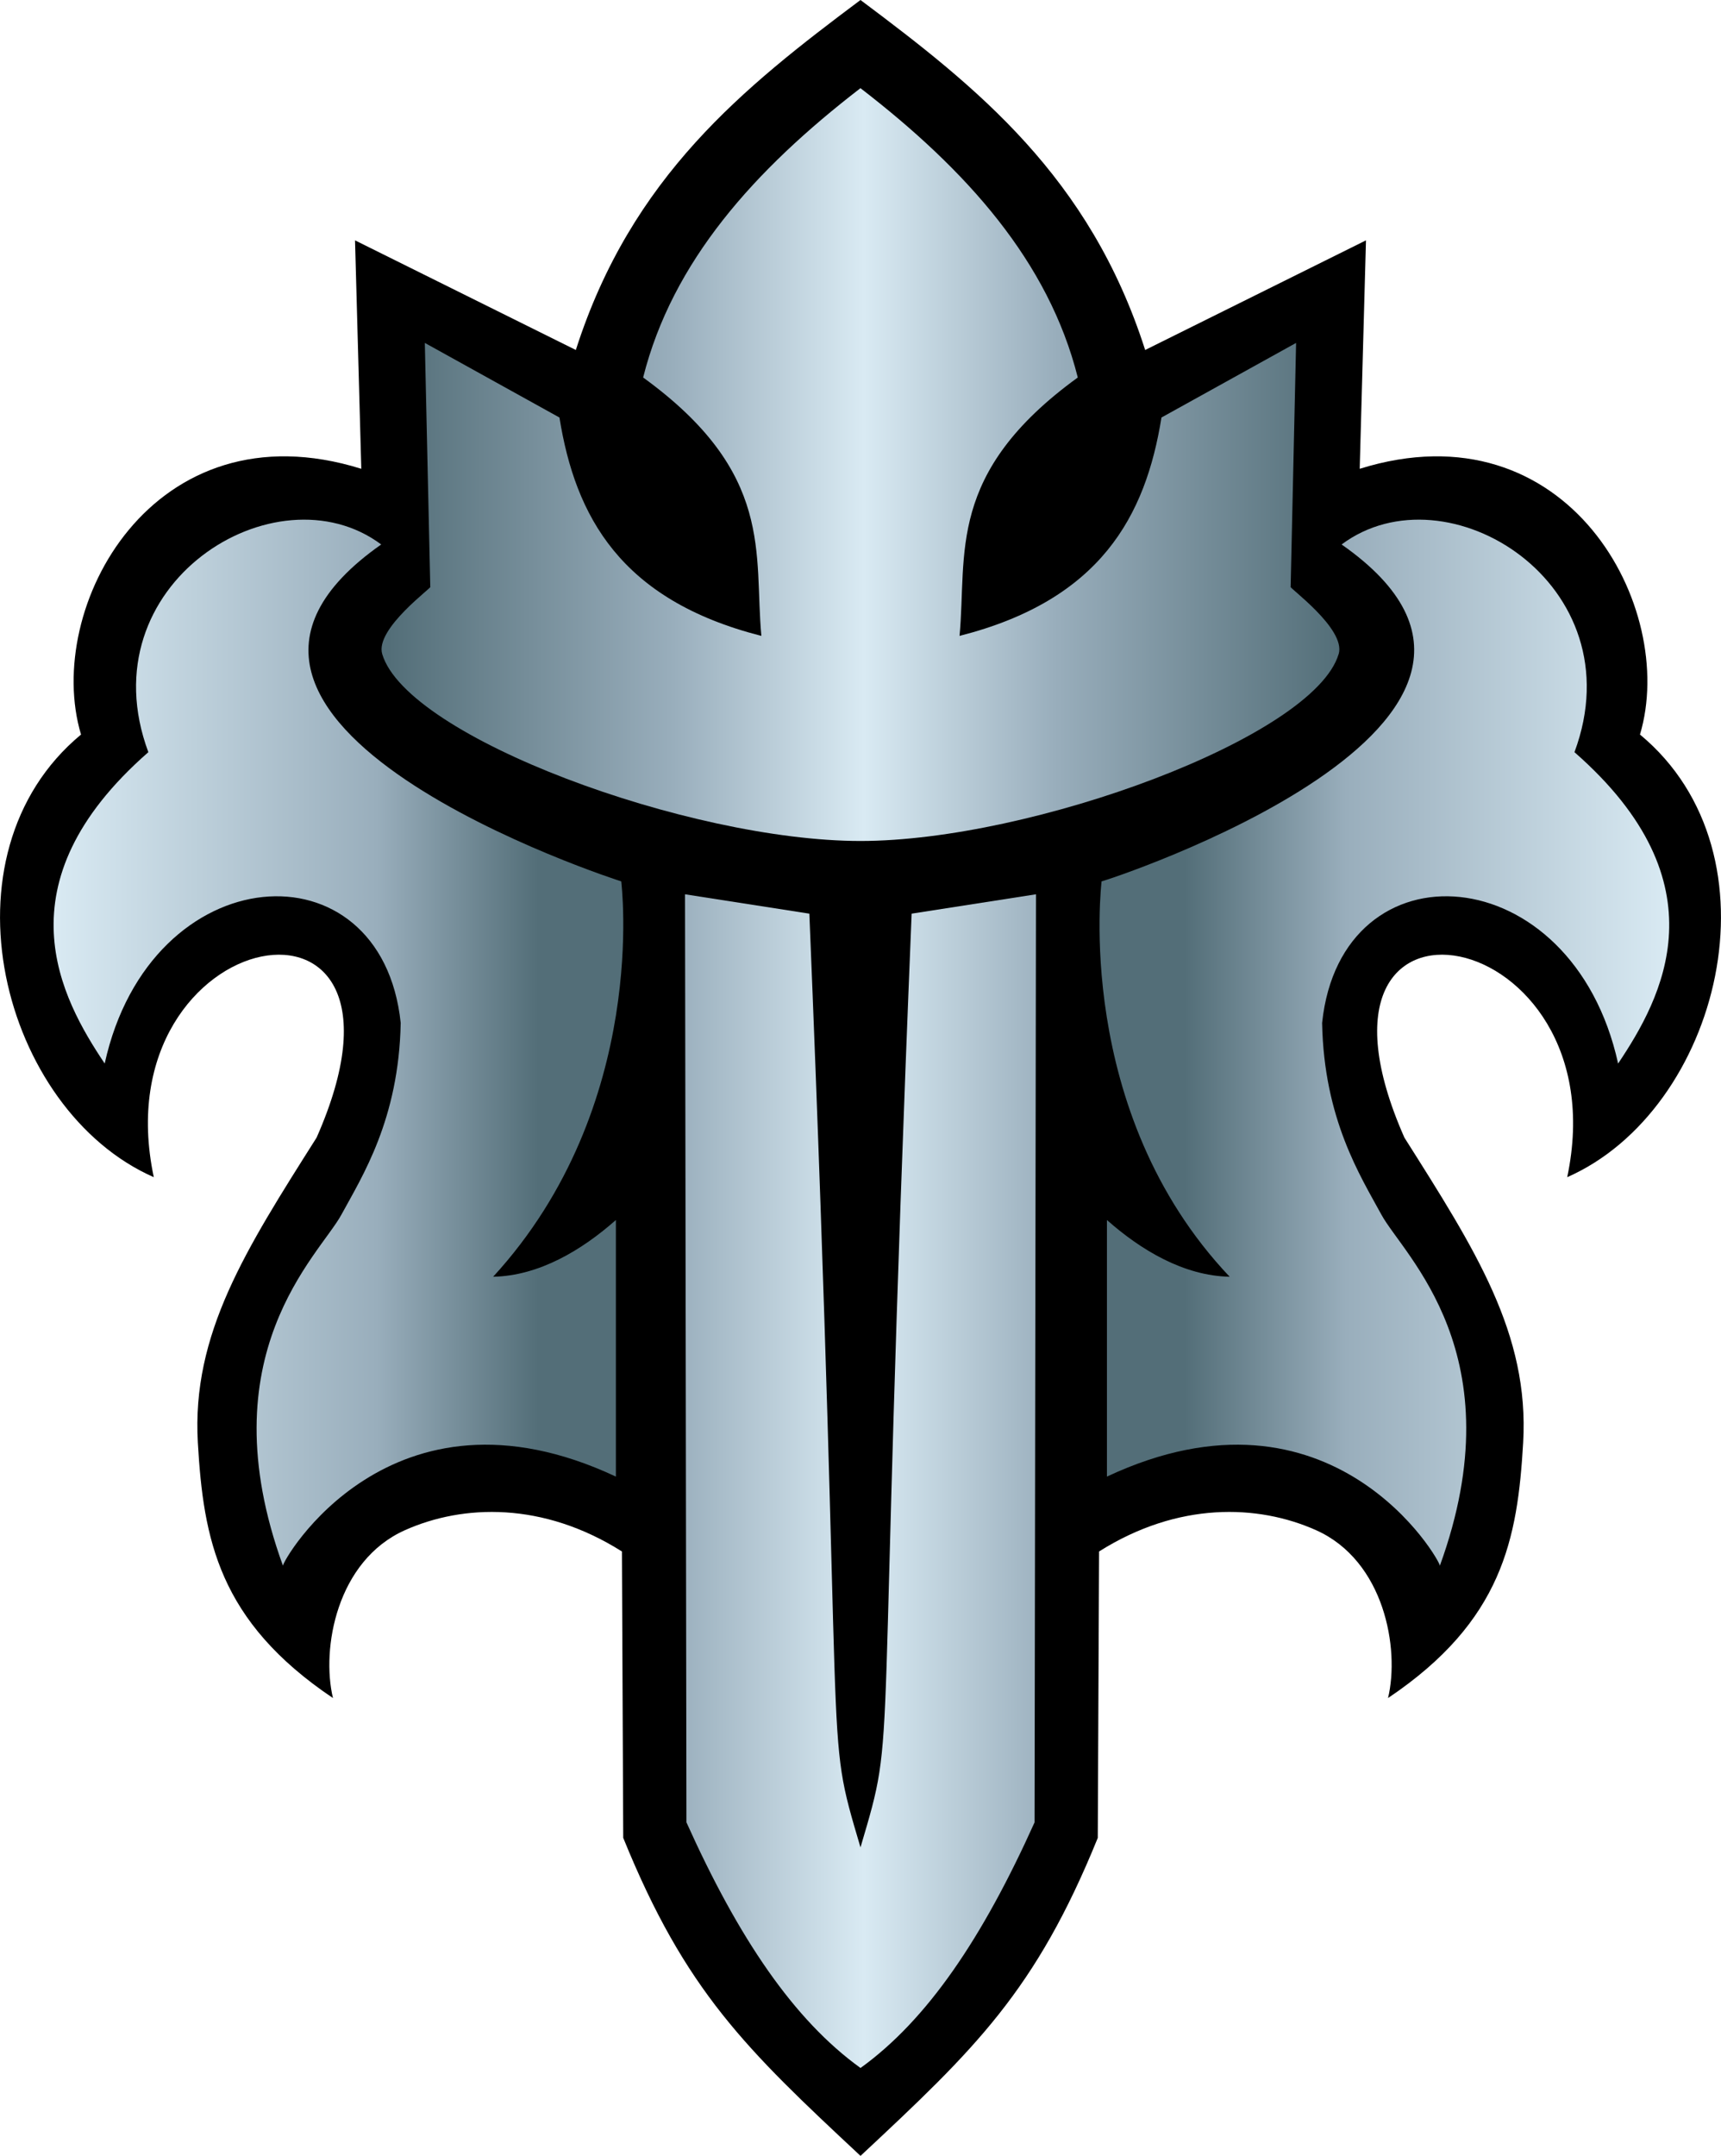
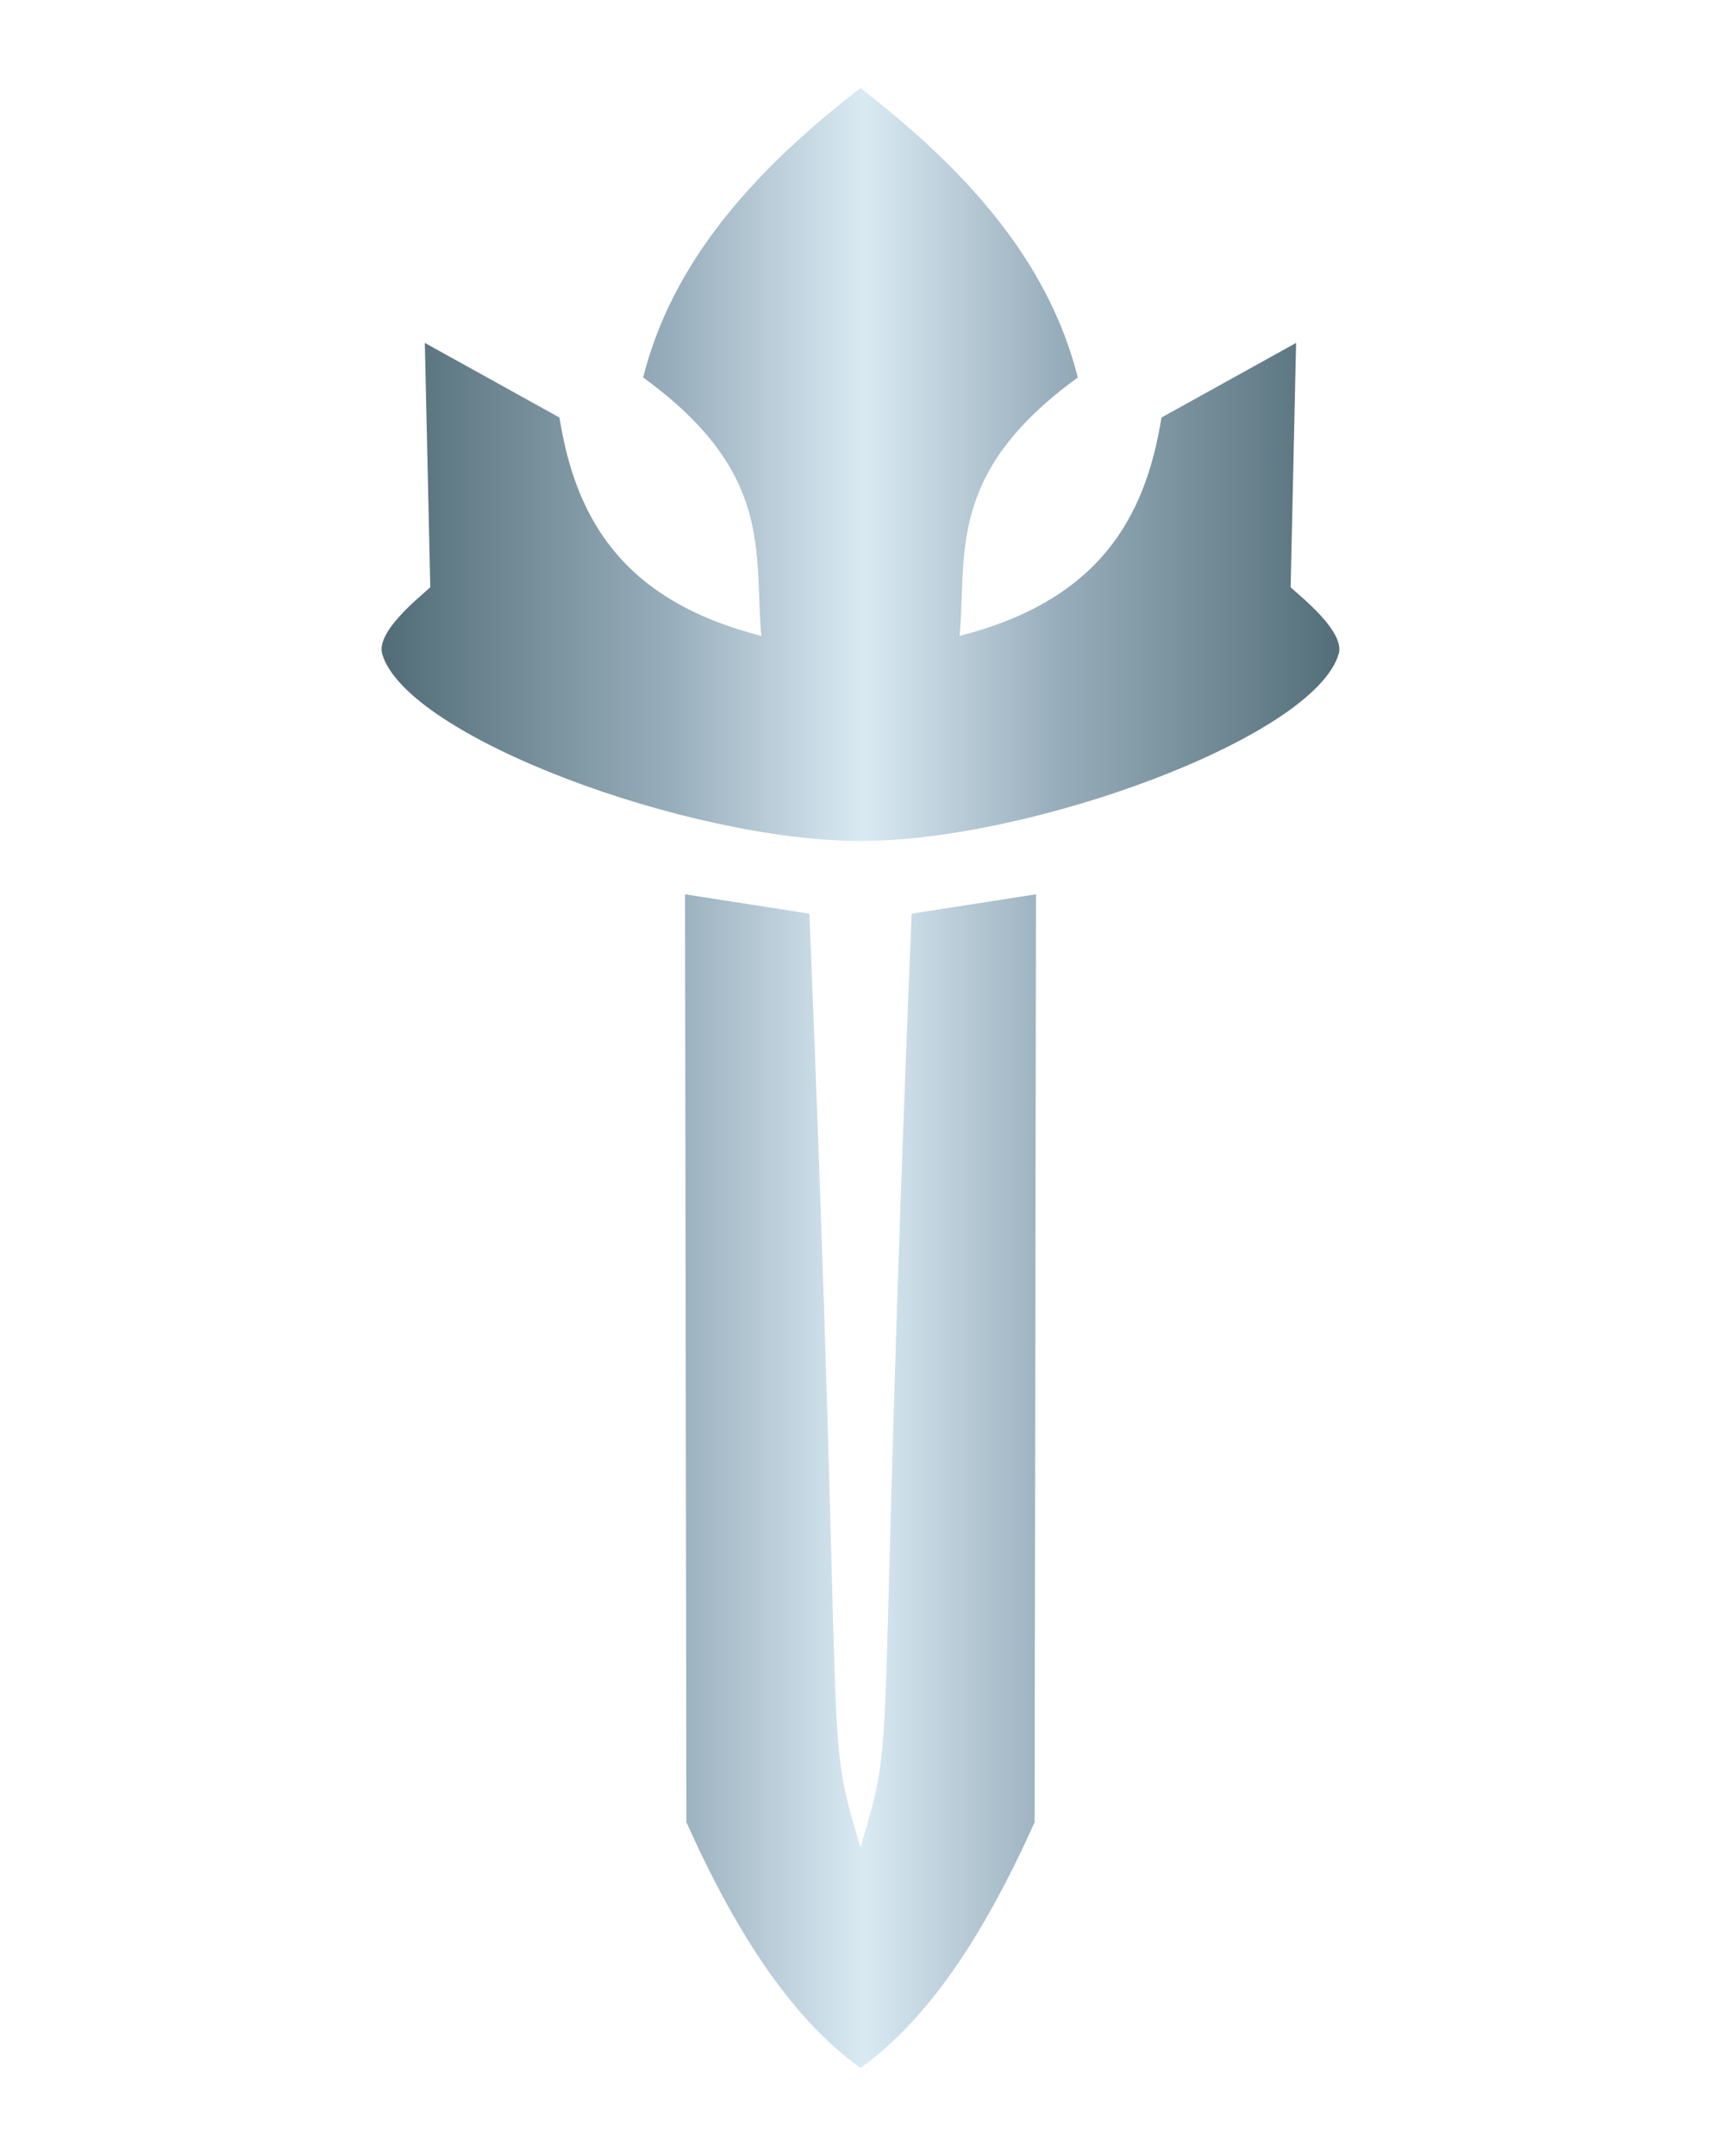
<svg xmlns="http://www.w3.org/2000/svg" xmlns:xlink="http://www.w3.org/1999/xlink" width="62.577mm" height="78.367mm" viewBox="0 0 62.577 78.367">
  <linearGradient id="linearGradient4710">
    <stop style="stop-color:#536e78" offset="0" />
    <stop style="stop-color:#99aebc" offset="0.3" />
    <stop style="stop-color:#d9eaf3" offset="0.5" />
    <stop style="stop-color:#99aebc" offset="0.7" />
    <stop style="stop-color:#536e78" offset="1" />
  </linearGradient>
  <linearGradient id="linearGradient4657">
    <stop style="stop-color:#d9eaf3" offset="0" />
    <stop style="stop-color:#99aebc" offset="0.2" />
    <stop style="stop-color:#536e78" offset="0.3" />
    <stop style="stop-color:#536e78" offset="0.7" />
    <stop style="stop-color:#99aebc" offset="0.8" />
    <stop style="stop-color:#d9eaf3" offset="1" />
  </linearGradient>
  <linearGradient xlink:href="#linearGradient4657" id="linearGradient5323" gradientUnits="userSpaceOnUse" x1="70.836" y1="142.123" x2="129.581" y2="142.123" gradientTransform="translate(-68.887,-104.221)" />
  <linearGradient xlink:href="#linearGradient4710" id="linearGradient5318-1" gradientUnits="userSpaceOnUse" x1="82.763" y1="143.409" x2="117.341" y2="143.409" gradientTransform="matrix(-1,0,0,1,131.464,-104.221)" />
-   <path d="m 39.916,66.806 0.047,-10.409 c 2.874,-1.815 5.775,-1.717 7.884,-0.777 2.49,1.109 3.054,4.311 2.623,6.105 4.165,-2.798 4.711,-5.787 4.913,-9.282 0.229,-3.961 -1.742,-7.019 -4.318,-11.091 -4.497,-10.177 7.889,-7.852 5.92,1.439 5.538,-2.433 7.922,-11.718 2.646,-16.09 1.38,-4.609 -2.623,-12.021 -10.191,-9.66 l 0.228,-8.304 -8.029,3.985 C 39.62,6.415 35.522,3.168 31.288,0 27.055,3.168 22.956,6.415 20.938,12.722 l -8.029,-3.985 0.228,8.304 c -7.568,-2.361 -11.571,5.05 -10.191,9.66 -5.276,4.372 -2.892,13.657 2.646,16.09 -1.969,-9.291 10.417,-11.615 5.92,-1.439 -2.576,4.072 -4.547,7.13 -4.318,11.091 0.202,3.495 0.749,6.485 4.913,9.282 -0.431,-1.794 0.133,-4.996 2.623,-6.105 2.11,-0.94 5.011,-1.038 7.884,0.777 l 0.047,10.409 c 2.261,5.573 4.471,7.683 8.628,11.561 4.157,-3.878 6.366,-5.988 8.628,-11.561 z" />
-   <path d="m 58.836,38.66 c 1.585,-2.364 3.881,-6.533 -1.587,-11.318 2.27,-6.111 -4.644,-10.403 -8.467,-7.55 9.218,6.446 -8.674,12.261 -8.728,12.246 0.004,0.03 -1.048,8.354 4.658,14.373 -1.673,-0.035 -3.226,-0.97 -4.463,-2.063 v 9.327 c 8.211,-3.849 12.151,3.102 12.105,3.241 2.792,-7.682 -1.32,-11.283 -2.126,-12.764 -0.759,-1.397 -2.088,-3.466 -2.155,-6.968 0.694,-6.623 9.1,-6.074 10.763,1.476 z m -55.029,0 c -1.585,-2.364 -3.881,-6.533 1.587,-11.318 -2.27,-6.111 4.644,-10.403 8.467,-7.55 -9.247,6.486 8.719,12.249 8.728,12.246 -0.003,0.019 1.045,8.156 -4.658,14.373 1.673,-0.035 3.226,-0.97 4.463,-2.063 v 9.327 c -8.211,-3.849 -12.151,3.102 -12.105,3.241 -2.792,-7.682 1.32,-11.283 2.126,-12.764 0.759,-1.397 2.088,-3.466 2.155,-6.968 -0.694,-6.623 -9.1,-6.074 -10.763,1.476 z" style="fill:url(#linearGradient5323)" />
  <path style="fill:url(#linearGradient5318-1)" d="m 37.618,66.242 0.051,-33.734 -4.521,0.704 C 31.821,65.525 32.666,62.496 31.288,67.153 h -10e-6 c -1.377,-4.657 -0.532,-1.628 -1.859,-33.941 l -4.521,-0.704 0.051,33.734 c 1.897,4.216 3.903,7.181 6.33,8.93 2.426,-1.748 4.432,-4.713 6.33,-8.93 z m 11.058,-42.466 c 0.276,-0.927 -1.887,-2.468 -1.747,-2.447 l 0.198,-8.864 -4.895,2.712 c -0.575,3.582 -2.212,6.633 -7.342,7.938 0.277,-2.98 -0.501,-5.91 4.299,-9.393 -1.059,-4.21 -4.033,-7.537 -7.902,-10.517 -3.869,2.98 -6.843,6.308 -7.902,10.517 4.8,3.483 4.022,6.412 4.299,9.393 -5.13,-1.305 -6.767,-4.355 -7.342,-7.938 l -4.895,-2.712 0.198,8.864 c 0.139,-0.021 -2.023,1.521 -1.747,2.447 0.901,3.025 11.165,6.794 17.388,6.794 6.223,0 16.487,-3.769 17.388,-6.794 z" />
</svg>